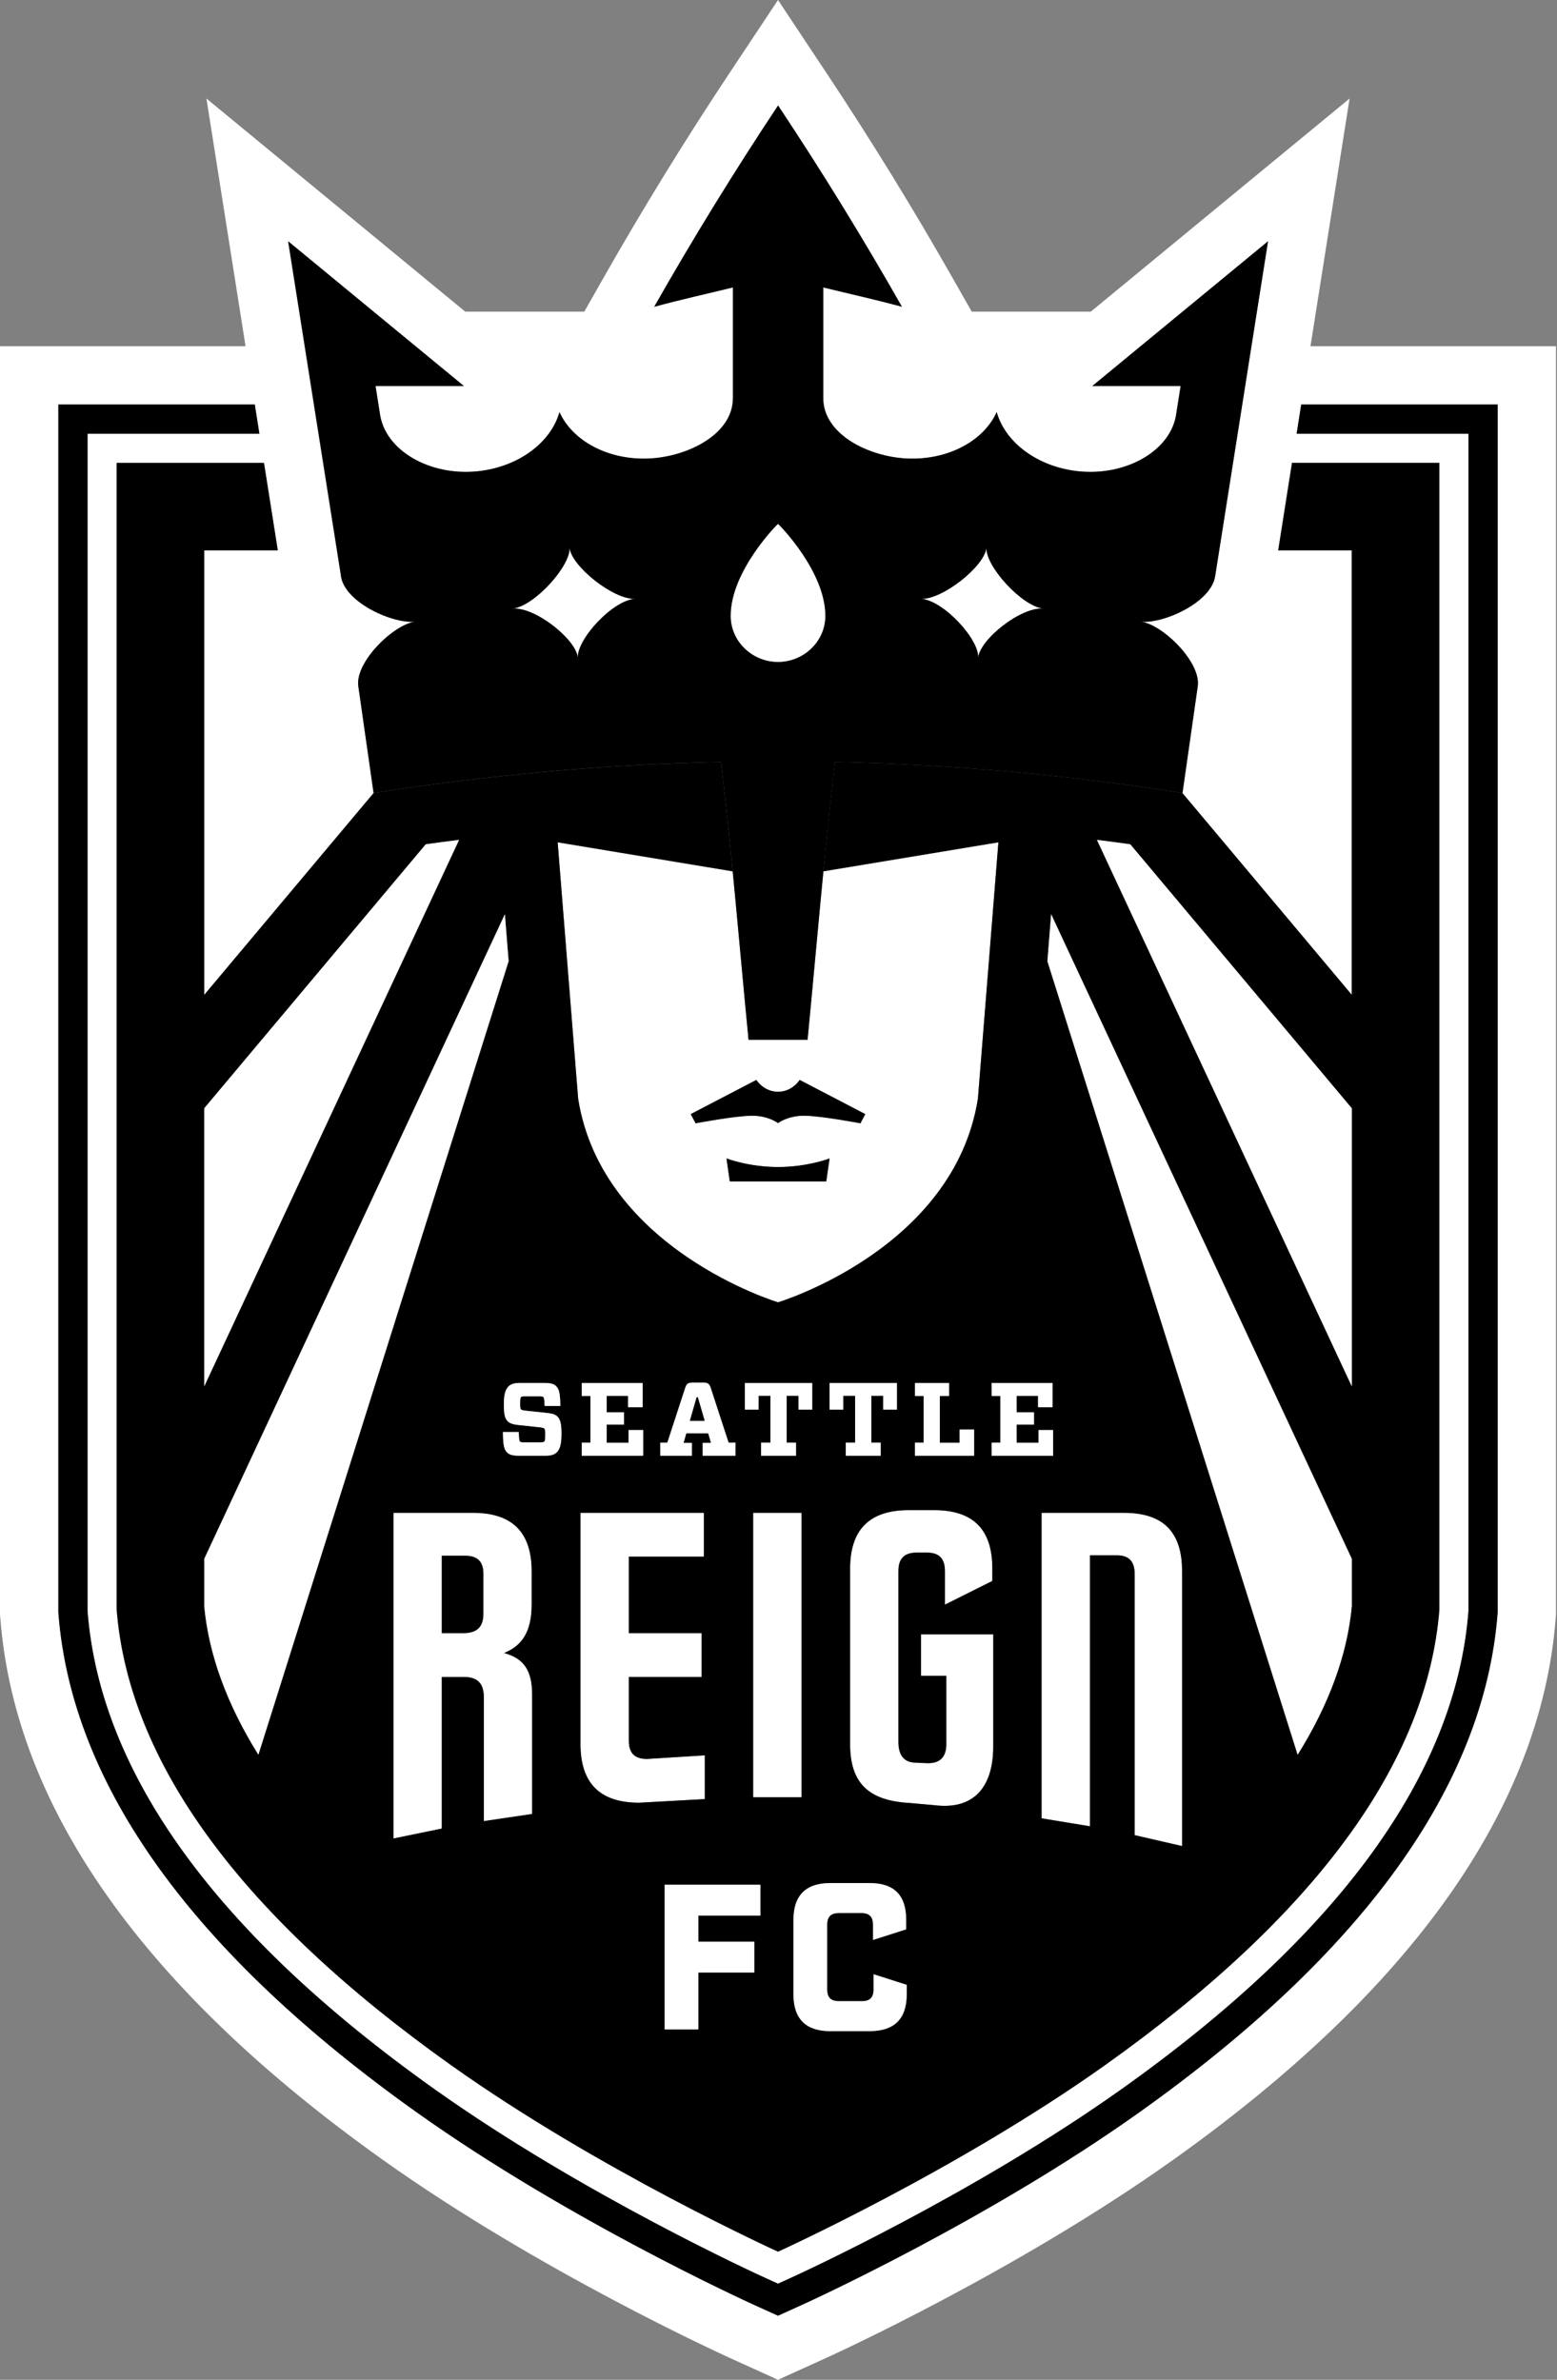
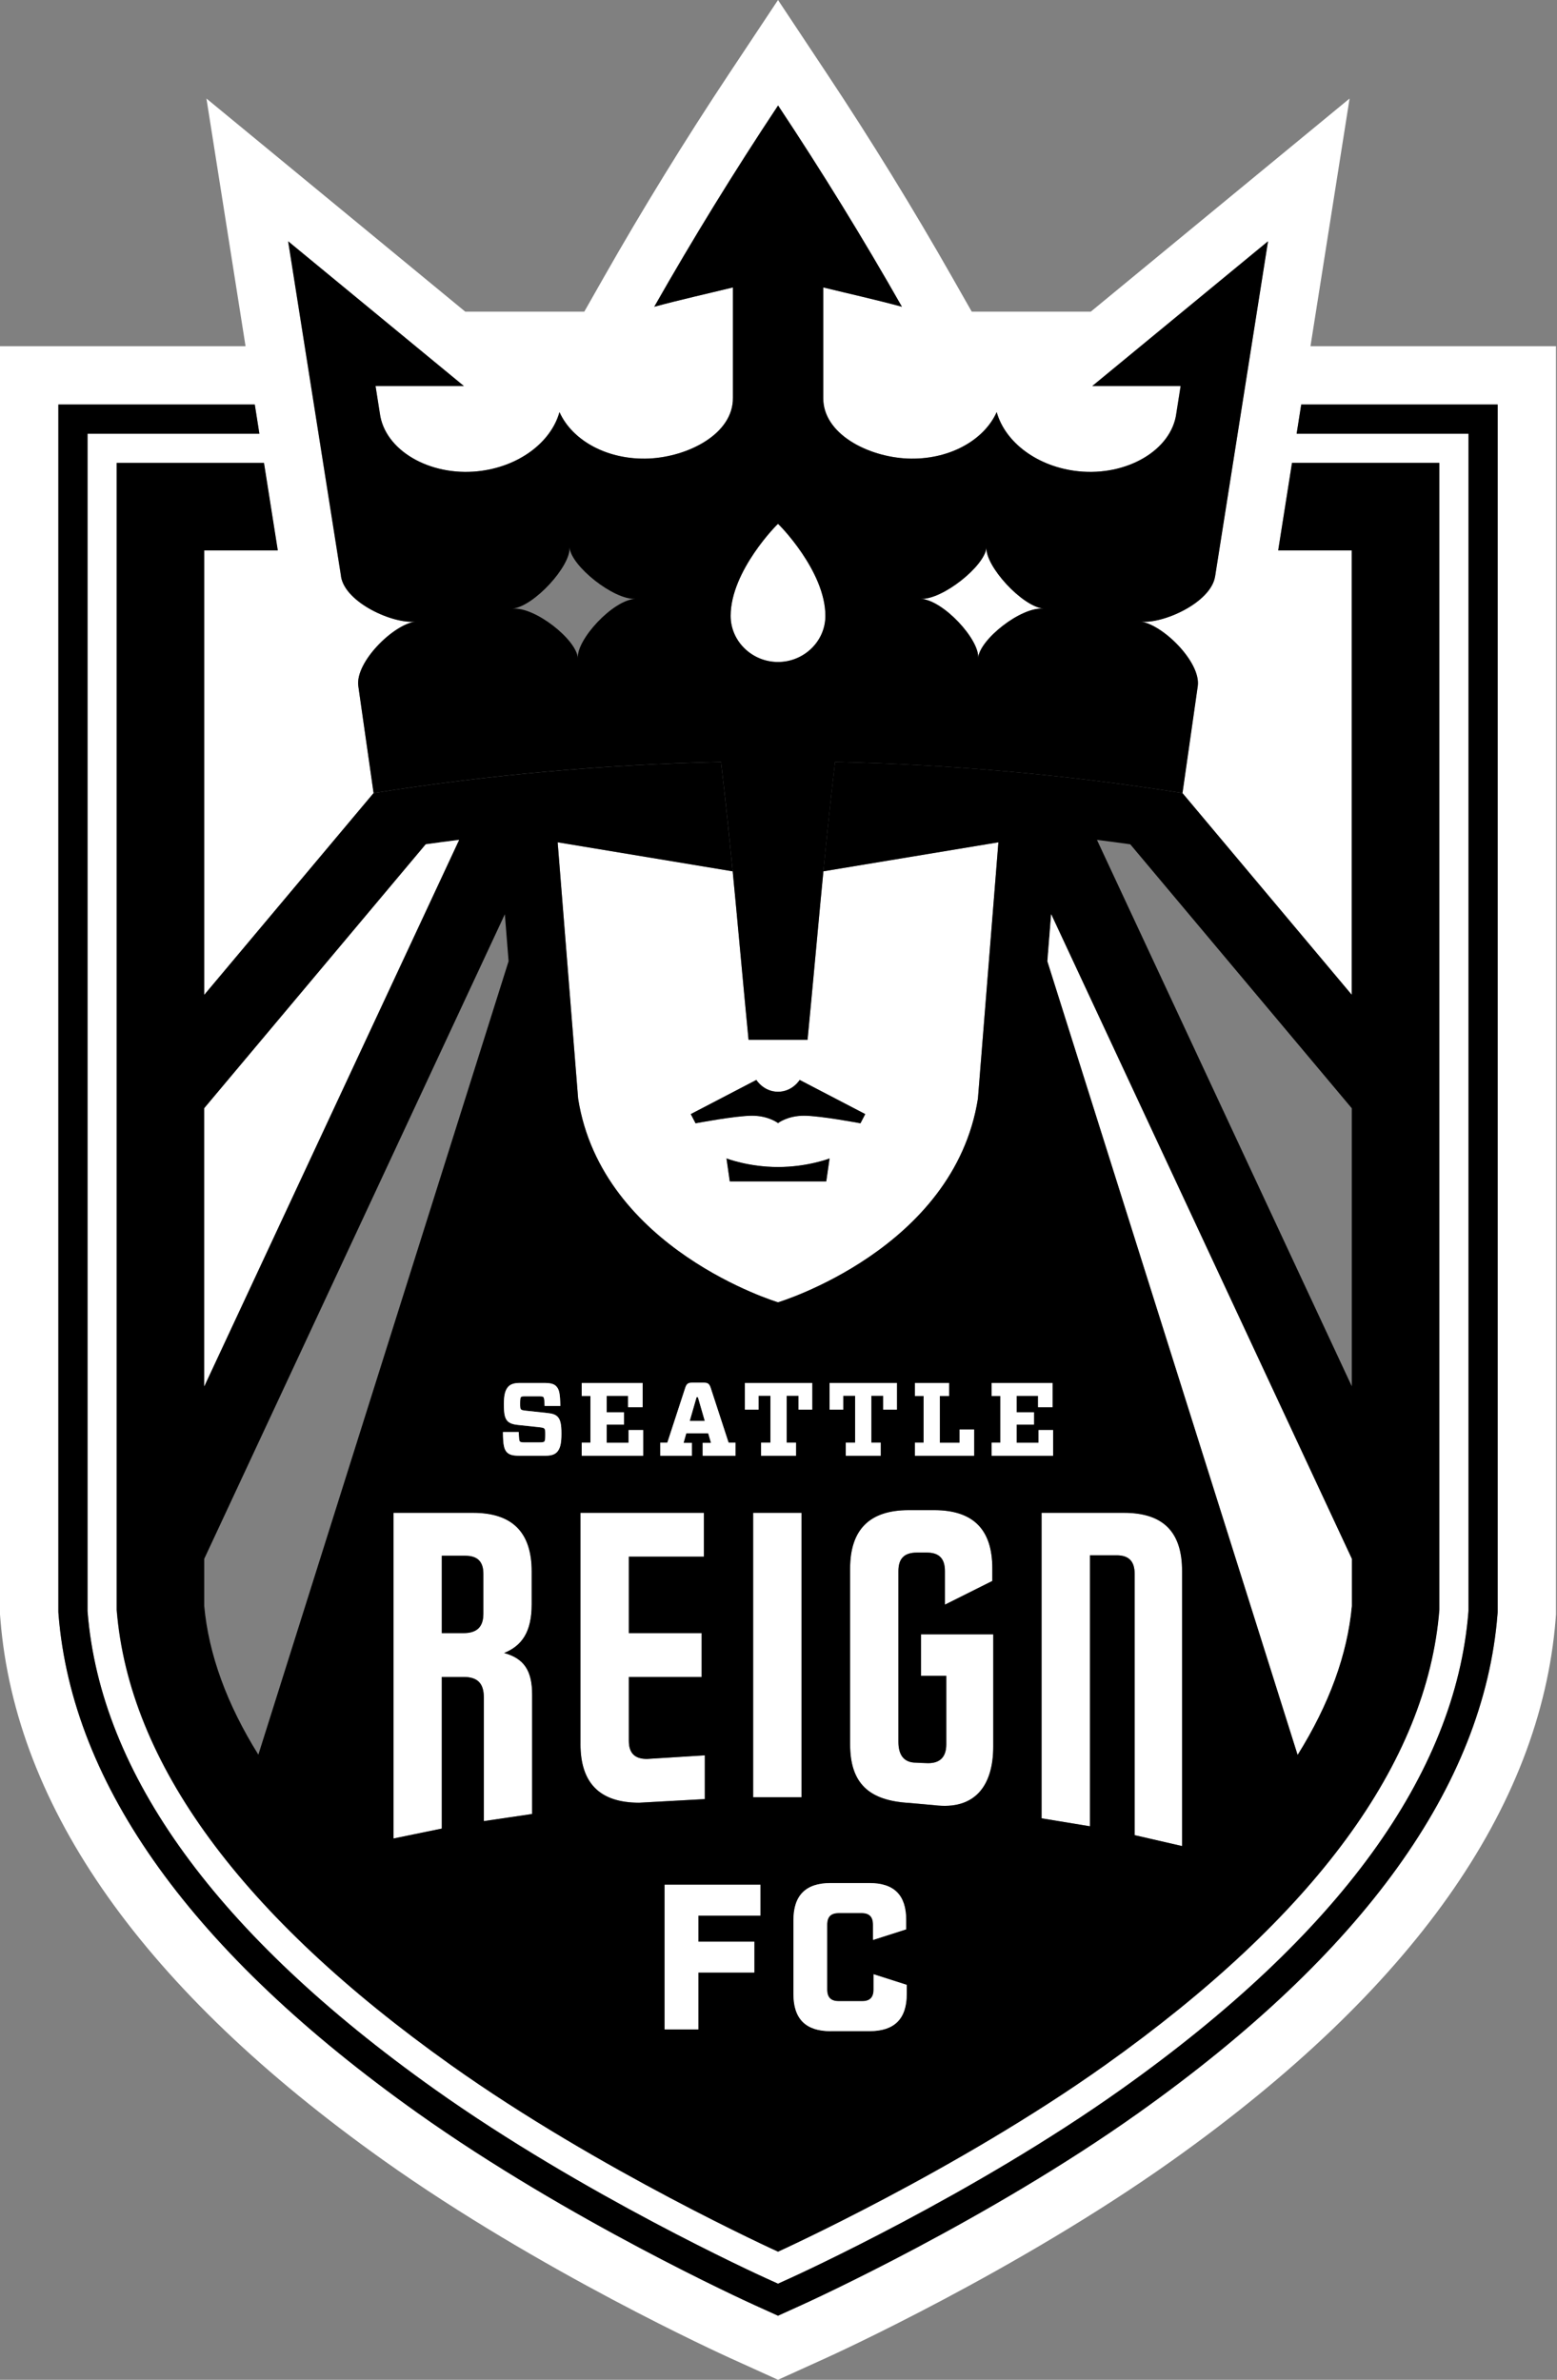
<svg xmlns="http://www.w3.org/2000/svg" fill="none" viewBox="0 0 314 480" height="480" width="314">
  <rect x="0" y="0" width="314" height="480" fill="#808080" stroke="none" />
  <path fill="white" d="M264.284 69.829L267.334 50.51L272.172 19.871L248.228 39.59L219.98 62.859H195.969L192.109 56.068C184.205 42.15 175.659 28.253 166.708 14.774L156.902 0L147.096 14.768C138.145 28.253 129.599 42.144 121.695 56.062L117.835 62.859H93.824L65.576 39.59L41.632 19.871L46.47 50.51L49.52 69.829H0V325.641L0.039 326.108L0.056 326.35L0.079 326.603C3.128 364.719 29.12 401.434 77.317 435.718C108.789 458.104 145.633 474.892 147.186 475.595L149.611 476.692L152.041 477.795L156.902 480L161.763 477.795L164.193 476.692L166.624 475.589C168.176 474.886 205.049 458.07 236.487 435.713C284.673 401.445 310.659 364.736 313.725 326.609L313.742 326.412V326.384V326.355L313.759 326.119L313.798 325.647V69.829H264.279H264.284ZM56.023 111.011H41.188V200.655L75.337 159.957C74.302 152.75 73.272 145.543 72.248 138.331V138.342C71.641 133.526 79.315 125.942 83.799 125.369C79.405 125.926 69.599 121.605 68.76 116.255C68.76 116.266 68.76 116.271 68.76 116.271L58.088 48.67L93.526 77.863H75.708L76.569 83.332C77.525 90.82 86.589 96.069 96.327 95.056C104.513 94.195 111.073 89.284 112.806 83.123C115.428 88.952 122.64 92.845 130.859 92.485C138.82 92.114 147.85 87.495 147.782 80.249V57.975C142.573 59.247 137.059 60.473 131.917 61.874C139.692 48.181 148.019 34.639 156.891 21.277C165.763 34.645 174.089 48.186 181.864 61.874C176.722 60.473 171.209 59.247 165.999 57.975V80.249C165.932 87.495 174.961 92.114 182.922 92.485C191.142 92.845 198.354 88.952 200.976 83.123C202.708 89.284 209.263 94.195 217.454 95.056C227.187 96.069 236.25 90.82 237.212 83.332L238.073 77.863H220.256L255.694 48.67L245.021 116.271C245.021 116.271 245.021 116.266 245.021 116.255C244.183 121.605 234.383 125.926 229.983 125.369C234.467 125.948 242.141 133.526 241.533 138.342V138.331C240.509 145.543 239.48 152.75 238.444 159.957L272.594 200.655V111.011H257.758L260.543 93.363H290.243V324.69C287.767 355.571 265.089 386.469 222.821 416.528C192.902 437.811 156.874 454.149 156.874 454.149C156.874 454.149 120.851 437.805 90.927 416.522C48.659 386.463 25.975 355.565 23.505 324.685V93.363H53.205L55.989 111.011H56.023ZM302.034 325.168L302.018 325.405L302.001 325.63C299.238 360.139 274.906 393.951 229.668 426.12C199.147 447.825 163.276 464.185 161.763 464.872L159.332 465.975L156.902 467.077L154.472 465.975L152.041 464.872C150.528 464.185 114.657 447.831 84.136 426.12C38.903 393.951 14.566 360.139 11.803 325.641L11.786 325.405L11.77 325.163V81.593H51.382L52.31 87.478H17.649V324.926L17.666 325.163C20.282 357.861 43.792 390.216 87.54 421.327C117.577 442.689 152.975 458.835 154.466 459.516L156.896 460.619L159.327 459.516C160.818 458.841 196.216 442.694 226.253 421.327C270 390.216 293.511 357.861 296.127 325.163L296.144 324.926V87.478H261.488L262.417 81.593H302.029V325.163L302.034 325.168Z" />
  <path fill="white" d="M156.902 133.526C162.067 133.526 166.455 129.408 166.455 124.215C166.455 115.146 156.975 105.638 156.902 105.667C156.834 105.644 147.349 115.146 147.349 124.215C147.349 129.408 151.732 133.526 156.902 133.526Z" />
  <path fill="white" d="M197.264 132.755C197.5 129.014 205.984 122.291 210.473 122.769C206.074 122.308 198.704 114.156 198.94 110.454C198.614 114.156 190.102 120.986 185.685 120.795C190.192 120.997 197.59 129.031 197.264 132.761V132.755Z" />
-   <path fill="white" d="M116.541 132.755C116.214 129.025 123.612 120.992 128.119 120.789C123.703 120.98 115.185 114.15 114.864 110.449C115.1 114.15 107.73 122.302 103.331 122.764C107.826 122.286 116.31 129.014 116.546 132.75L116.541 132.755Z" />
  <path fill="white" d="M126.815 351.132V338.232H141.498V329.393H126.815V313.967H141.954V305.129H117.065V351.751C117.065 359.678 120.986 363.599 128.913 363.599L142.14 362.868V354.041L130.466 354.772C128.007 354.772 126.82 353.585 126.82 351.126L126.815 351.132Z" />
  <path fill="white" d="M161.639 305.134H151.889V362.508H161.639V305.134Z" />
  <path fill="white" d="M185.736 338.012H190.838V351.818C190.838 354.367 189.589 355.627 187.181 355.627C186.124 355.616 184.751 355.526 184.751 355.526C182.202 355.526 181.184 353.878 181.184 351.329V316.887C181.184 314.338 182.371 313.151 184.92 313.151H186.923C189.381 313.151 190.563 314.338 190.563 316.887V323.655L200.121 318.873V316.336C200.121 308.504 196.295 304.589 188.374 304.589H183.277C175.356 304.589 171.44 308.51 171.44 316.431V351.779C171.44 359.7 175.215 363.183 183.378 363.65C184.042 363.717 188.47 364.106 188.47 364.106C196.61 365.118 200.307 360.19 200.307 352.263V329.63H185.736V338.007V338.012Z" />
  <path fill="white" d="M89.098 338.237H93.469C96.293 338.237 97.57 339.515 97.57 342.339V367.318L107.32 365.878V341.793C107.32 336.966 105.677 334.502 101.672 333.41C105.227 331.953 107.23 329.219 107.23 323.571V316.977C107.23 309.05 103.315 305.134 95.388 305.134H79.354V370.823L89.103 368.82V338.237H89.098ZM89.098 313.793H93.841C96.299 313.793 97.486 314.974 97.486 317.433V325.483C97.486 328.128 96.209 329.399 93.475 329.399H89.103V313.793H89.098Z" />
  <path fill="white" d="M210.05 366.755L219.8 368.359V313.703H225.173C227.631 313.703 228.818 314.884 228.818 317.438V370.148L238.382 372.348V316.887C238.382 308.96 234.557 305.134 226.63 305.134H210.044V366.755H210.05Z" />
  <path fill="white" d="M116.592 221.595C121.397 251.997 156.902 262.675 156.908 262.675C156.908 262.675 192.413 251.997 197.218 221.595L201.347 169.892L166.05 175.743C164.953 187.012 163.968 198.236 162.854 209.724H150.955C149.841 198.23 148.857 187.012 147.76 175.743L112.463 169.887L116.592 221.589V221.595ZM166.635 238.293H147.175L146.511 233.662C146.511 233.662 150.961 235.39 156.902 235.39C162.843 235.39 167.293 233.662 167.293 233.662L166.629 238.293H166.635ZM152.536 217.82C152.536 217.82 153.988 220.205 156.908 220.205C159.816 220.205 161.273 217.82 161.273 217.82L174.5 224.711L173.532 226.568C173.532 226.568 165.476 225.038 162.14 225.038C158.804 225.038 156.908 226.529 156.908 226.529C156.908 226.529 155.012 225.038 151.676 225.038C148.339 225.038 140.283 226.568 140.283 226.568L139.315 224.711L152.542 217.82H152.536Z" />
  <path fill="black" d="M146.511 233.657L147.175 238.287H166.635L167.299 233.657C167.299 233.657 162.849 235.384 156.908 235.384C150.967 235.384 146.517 233.657 146.517 233.657H146.511Z" />
  <path fill="black" d="M260.565 93.362L257.78 111.011H272.616V200.655L238.466 159.957C215.242 156.277 191.839 154.185 168.401 153.678C167.523 161.116 166.758 168.441 166.049 175.743L201.346 169.892L197.217 221.595C192.412 251.997 156.907 262.675 156.907 262.675C156.901 262.675 121.396 251.997 116.592 221.595L112.462 169.892L147.759 175.749C147.045 168.446 146.285 161.121 145.408 153.684C121.97 154.196 98.566 156.289 75.342 159.962L41.193 200.661V111.017H56.028L53.243 93.368H23.544V324.696C26.019 355.577 48.698 386.474 90.965 416.534C120.884 437.817 156.913 454.16 156.913 454.16C156.913 454.16 192.936 437.817 222.86 416.539C265.128 386.48 287.812 355.582 290.281 324.701V93.362H260.582H260.565ZM41.187 223.541L85.863 170.297C88.096 169.982 90.335 169.684 92.58 169.403L41.187 279.615V223.541ZM52.107 353.923C45.761 343.751 42.087 333.697 41.187 323.936V314.417L101.812 184.402L102.566 193.876L52.101 353.923H52.107ZM107.32 365.878L97.57 367.318V342.339C97.57 339.514 96.293 338.237 93.469 338.237H89.097V368.82L79.348 370.823V305.134H95.382C103.309 305.134 107.224 309.056 107.224 316.977V323.571C107.224 329.219 105.222 331.953 101.666 333.41C105.677 334.502 107.314 336.966 107.314 341.793V365.878H107.32ZM112.288 292.926C111.843 293.365 111.174 293.618 110.004 293.618H104.721C103.483 293.618 102.769 293.449 102.268 292.965C101.66 292.358 101.446 291.458 101.43 288.836H104.614C104.659 290.282 104.721 290.619 104.845 290.743C104.968 290.867 105.182 290.934 105.812 290.934H108.766C109.373 290.934 109.627 290.889 109.773 290.766C109.919 290.597 109.964 290.203 109.964 289.32C109.964 288.588 109.942 288.313 109.756 288.127C109.632 287.998 109.334 287.936 108.749 287.874L104.451 287.413C103.444 287.306 102.836 287.092 102.375 286.659C101.807 286.068 101.615 285.213 101.615 283.221C101.615 281.359 101.891 280.313 102.56 279.638C103.005 279.199 103.691 278.946 104.805 278.946H109.711C110.971 278.946 111.68 279.109 112.141 279.576C112.772 280.206 112.957 280.999 113.002 283.581H109.835C109.795 282.259 109.728 281.944 109.582 281.798C109.458 281.669 109.272 281.635 108.681 281.635H105.958C105.418 281.635 105.205 281.657 105.075 281.781C104.929 281.927 104.89 282.327 104.89 283.12C104.89 283.851 104.912 284.127 105.098 284.296C105.221 284.442 105.452 284.465 106.099 284.549L110.397 285.01C111.404 285.117 111.99 285.303 112.434 285.742C112.997 286.31 113.227 287.21 113.227 289.202C113.227 291.193 112.952 292.262 112.288 292.932V292.926ZM199.991 290.979H201.751V281.567H199.991V278.946H212.278V283.829H209.341V281.545H205.02V284.858H208.525V287.334H205.02V291.002H209.442V288.442H212.379V293.624H199.991V290.985V290.979ZM184.508 290.979H186.269V281.567H184.508V278.946H191.405V281.567H189.538V291.002H193.521V288.335H196.457V293.618H184.508V290.979ZM167.298 278.946H180.879V284.313H178.111V281.522H175.72V290.979H177.611V293.618H170.567V290.979H172.452V281.522H170.061V284.313H167.293V278.946H167.298ZM150.218 278.946H163.799V284.313H161.031V281.522H158.64V290.979H160.53V293.618H153.486V290.979H155.377V281.522H152.986V284.313H150.218V278.946ZM133.16 290.979H134.583L138.19 279.93C138.46 279.109 138.758 278.884 139.574 278.884H141.942C142.758 278.884 143.05 279.114 143.326 279.93L146.932 290.979H148.333V293.618H141.711V291.019H143.388L142.825 289.089H138.403L137.858 291.019H139.534V293.618H133.16V290.979ZM117.317 290.979H119.078V281.567H117.317V278.946H129.604V283.829H126.668V281.545H122.347V284.858H125.852V287.334H122.347V291.002H126.769V288.442H129.706V293.624H117.317V290.985V290.979ZM117.07 351.757V305.134H141.959V313.973H126.82V329.399H141.503V338.237H126.82V351.138C126.82 353.596 128.007 354.783 130.465 354.783L142.139 354.052V362.879L128.912 363.61C120.985 363.61 117.064 359.695 117.064 351.762L117.07 351.757ZM153.357 386.373H140.834V391.639H152.125V397.856H140.834V409.338H134.038V380.156H153.357V386.379V386.373ZM151.889 362.508V305.134H161.638V362.508H151.889ZM182.86 402.182C182.86 407.2 180.378 409.676 175.366 409.676H167.512C162.494 409.676 160.018 407.2 160.018 402.182V387.301C160.018 382.283 162.499 379.802 167.512 379.802H175.31C180.328 379.802 182.747 382.227 182.747 387.239V389.135L176.069 391.273V388.213C176.069 386.598 175.321 385.85 173.762 385.85H169.177C167.563 385.85 166.814 386.598 166.814 388.213V401.259C166.814 402.874 167.563 403.628 169.177 403.628H173.875C175.433 403.628 176.182 402.874 176.182 401.259V398.199L182.865 400.337V402.171L182.86 402.182ZM200.306 352.269C200.306 360.19 196.609 365.124 188.469 364.111C188.469 364.111 184.041 363.723 183.377 363.655C175.214 363.188 171.439 359.7 171.439 351.785V316.437C171.439 308.51 175.355 304.594 183.276 304.594H188.373C196.294 304.594 200.12 308.516 200.12 316.341V318.879L190.561 323.661V316.893C190.561 314.344 189.374 313.157 186.921 313.157H184.919C182.37 313.157 181.183 314.344 181.183 316.893V351.335C181.183 353.883 182.201 355.532 184.75 355.532C184.75 355.532 186.117 355.616 187.18 355.633C189.588 355.633 190.837 354.373 190.837 351.824V338.018H185.734V329.641H200.306V352.274V352.269ZM238.388 372.348L228.824 370.148V317.438C228.824 314.884 227.642 313.703 225.178 313.703H219.805V368.359L210.055 366.755V305.134H226.641C234.568 305.134 238.393 308.96 238.393 316.887V372.348H238.388ZM272.616 323.936C271.71 333.697 268.042 343.751 261.696 353.923L211.231 193.876L211.985 184.402L272.616 314.417V323.936ZM272.616 279.615L221.223 169.403C223.468 169.684 225.707 169.982 227.94 170.297L272.616 223.541V279.615Z" />
  <path fill="black" d="M140.277 226.568C140.277 226.568 148.334 225.038 151.67 225.038C155.006 225.038 156.902 226.529 156.902 226.529C156.902 226.529 158.798 225.038 162.134 225.038C165.47 225.038 173.527 226.568 173.527 226.568L174.494 224.712L161.268 217.82C161.268 217.82 159.816 220.205 156.902 220.205C153.988 220.205 152.531 217.82 152.531 217.82L139.304 224.712L140.272 226.568H140.277Z" />
  <path fill="black" d="M93.841 313.793H89.098V329.399H93.469C96.204 329.399 97.481 328.128 97.481 325.483V317.433C97.481 314.974 96.294 313.793 93.835 313.793H93.841Z" />
  <path fill="black" d="M140.745 281.815H140.475L139.096 286.597H142.134L140.745 281.815Z" />
-   <path fill="white" d="M41.188 323.936C42.094 333.697 45.762 343.751 52.108 353.923L102.573 193.876L101.819 184.402L41.194 314.417V323.936H41.188Z" />
-   <path fill="white" d="M272.616 223.541L227.941 170.297C225.707 169.982 223.468 169.684 221.223 169.403L272.616 279.615V223.541Z" />
  <path fill="white" d="M272.617 323.936V314.417L211.986 184.402L211.232 193.876L261.697 353.923C268.043 343.751 271.717 333.697 272.617 323.936Z" />
  <path fill="white" d="M41.188 223.541V279.615L92.581 169.403C90.336 169.684 88.097 169.982 85.864 170.297L41.188 223.541Z" />
  <path fill="black" d="M262.421 81.593L261.493 87.478H296.149V324.926L296.132 325.163C293.516 357.861 270.005 390.216 226.258 421.327C196.221 442.689 160.822 458.835 159.331 459.516L156.901 460.619L154.471 459.516C152.98 458.841 117.581 442.694 87.544 421.327C43.797 390.21 20.286 357.855 17.67 325.163L17.653 324.926V87.478H52.309L51.381 81.593H11.768V325.163L11.785 325.405L11.802 325.641C14.565 360.139 38.897 393.951 84.135 426.12C114.656 447.825 150.527 464.186 152.04 464.872L154.471 465.975L156.901 467.077L159.331 465.975L161.762 464.872C163.275 464.186 199.146 447.831 229.667 426.12C274.9 393.951 299.237 360.139 302 325.63L302.017 325.405L302.033 325.168V81.593H262.421Z" />
  <path fill="white" d="M117.317 290.98V293.618H129.705V288.442H126.769V290.996H122.347V287.328H125.846V284.853H122.347V281.539H126.667V283.829H129.599V278.946H117.317V281.562H119.072V290.98H117.317Z" />
  <path fill="white" d="M108.766 290.934H105.812C105.182 290.934 104.974 290.873 104.844 290.743C104.721 290.614 104.659 290.282 104.614 288.836H101.429C101.446 291.458 101.66 292.358 102.268 292.965C102.774 293.449 103.483 293.618 104.721 293.618H110.003C111.179 293.618 111.849 293.365 112.287 292.926C112.957 292.251 113.227 291.205 113.227 289.196C113.227 287.188 112.996 286.304 112.434 285.736C111.989 285.297 111.41 285.112 110.397 285.005L106.099 284.543C105.452 284.459 105.221 284.437 105.097 284.29C104.906 284.121 104.889 283.851 104.889 283.114C104.889 282.321 104.929 281.916 105.075 281.775C105.204 281.652 105.412 281.629 105.958 281.629H108.681C109.272 281.629 109.458 281.669 109.581 281.792C109.728 281.939 109.795 282.254 109.834 283.576H113.002C112.957 280.993 112.771 280.2 112.141 279.57C111.68 279.109 110.965 278.94 109.711 278.94H104.805C103.691 278.94 102.999 279.193 102.56 279.632C101.891 280.307 101.615 281.354 101.615 283.216C101.615 285.207 101.806 286.062 102.374 286.653C102.836 287.092 103.443 287.3 104.45 287.407L108.749 287.868C109.334 287.93 109.626 287.998 109.756 288.122C109.947 288.313 109.964 288.583 109.964 289.314C109.964 290.197 109.919 290.591 109.773 290.76C109.626 290.884 109.373 290.929 108.766 290.929V290.934Z" />
  <path fill="white" d="M141.712 293.618H148.334V290.979H146.933L143.327 279.93C143.051 279.109 142.758 278.884 141.943 278.884H139.574C138.758 278.884 138.46 279.114 138.19 279.93L134.584 290.979H133.161V293.618H139.535V291.019H137.858L138.404 289.089H142.826L143.388 291.019H141.712V293.618ZM139.096 286.597L140.474 281.815H140.75L142.134 286.597H139.096Z" />
  <path fill="white" d="M199.991 290.98V293.618H212.379V288.442H209.448V290.996H205.021V287.328H208.526V284.853H205.021V281.539H209.341V283.829H212.273V278.946H199.991V281.562H201.752V290.98H199.991Z" />
  <path fill="white" d="M153.487 290.98V293.618H160.536V290.98H158.646V281.522H161.037V284.313H163.805V278.946H150.218V284.313H152.986V281.522H155.377V290.98H153.487Z" />
  <path fill="white" d="M184.508 290.98V293.618H196.452V288.335H193.521V290.996H189.538V281.562H191.4V278.946H184.508V281.562H186.263V290.98H184.508Z" />
  <path fill="white" d="M180.884 284.313V278.946H167.298V284.313H170.066V281.522H172.457V290.98H170.566V293.618H177.616V290.98H175.725V281.522H178.116V284.313H180.884Z" />
  <path fill="black" d="M68.766 116.255C69.604 121.605 79.404 125.926 83.804 125.369C79.32 125.948 71.646 133.526 72.254 138.342V138.331C73.278 145.543 74.307 152.75 75.343 159.957C98.566 156.277 121.97 154.185 145.408 153.678C147.647 172.593 149.115 190.787 150.961 209.73H162.86C164.699 190.793 166.173 172.598 168.412 153.678C191.85 154.19 215.254 156.283 238.478 159.957C239.513 152.75 240.543 145.543 241.567 138.331V138.342C242.174 133.526 234.5 125.942 230.017 125.369C234.41 125.926 244.216 121.605 245.055 116.255C245.055 116.266 245.055 116.271 245.055 116.271L255.727 48.67L220.289 77.863H238.107L237.246 83.332C236.29 90.82 227.22 96.069 217.488 95.056C209.302 94.195 202.742 89.284 201.009 83.123C198.388 88.952 191.175 92.845 182.956 92.485C174.995 92.114 165.965 87.495 166.033 80.249V57.975C171.242 59.247 176.756 60.473 181.898 61.874C174.123 48.181 165.796 34.639 156.924 21.277C148.052 34.645 139.726 48.186 131.951 61.874C137.093 60.473 142.606 59.247 147.816 57.975V80.249C147.883 87.495 138.854 92.114 130.893 92.485C122.674 92.845 115.461 88.952 112.839 83.123C111.107 89.284 104.552 94.195 96.361 95.056C86.628 96.069 77.565 90.82 76.603 83.332L75.742 77.863H93.559L58.121 48.67L68.794 116.271C68.794 116.271 68.794 116.266 68.794 116.255H68.766ZM198.939 110.454C198.703 114.156 206.073 122.308 210.472 122.769C205.977 122.291 197.493 129.02 197.262 132.755C197.589 129.025 190.19 120.992 185.684 120.789C190.1 120.98 198.618 114.15 198.939 110.449V110.454ZM156.902 105.666C156.969 105.644 166.455 115.146 166.455 124.215C166.455 129.408 162.072 133.526 156.902 133.526C151.732 133.526 147.349 129.408 147.349 124.215C147.349 115.146 156.834 105.638 156.902 105.666ZM114.865 110.454C115.191 114.156 123.703 120.986 128.119 120.795C123.613 120.997 116.215 129.031 116.541 132.761C116.305 129.02 107.821 122.297 103.326 122.775C107.725 122.314 115.095 114.162 114.859 110.46L114.865 110.454Z" />
  <path fill="white" d="M167.512 409.676H175.366C180.384 409.676 182.859 407.2 182.859 402.182V400.348L176.176 398.21V401.271C176.176 402.885 175.433 403.639 173.869 403.639H169.171C167.557 403.639 166.809 402.885 166.809 401.271V388.224C166.809 386.609 167.557 385.861 169.171 385.861H173.757C175.315 385.861 176.063 386.609 176.063 388.224V391.284L182.741 389.147V387.251C182.741 382.238 180.316 379.813 175.304 379.813H167.506C162.488 379.813 160.012 382.294 160.012 387.313V402.193C160.012 407.212 162.493 409.687 167.506 409.687L167.512 409.676Z" />
  <path fill="white" d="M153.357 386.373V380.151H134.038V409.333H140.834V397.85H152.125V391.633H140.834V386.373H153.357Z" />
</svg>